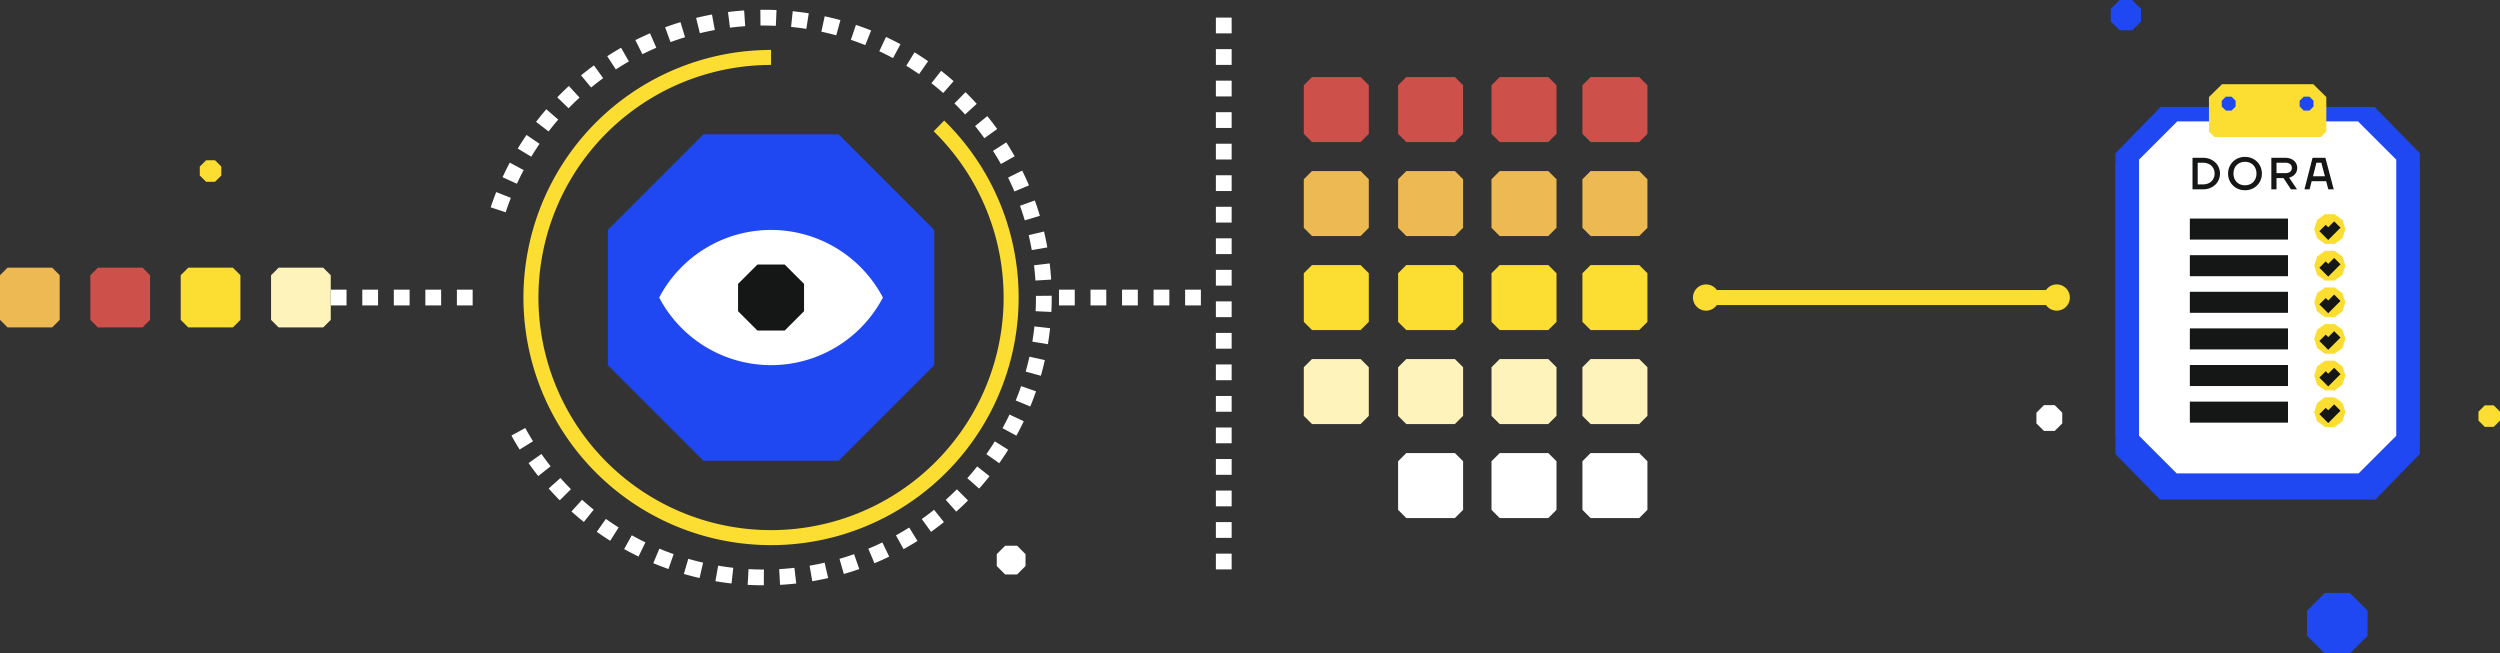
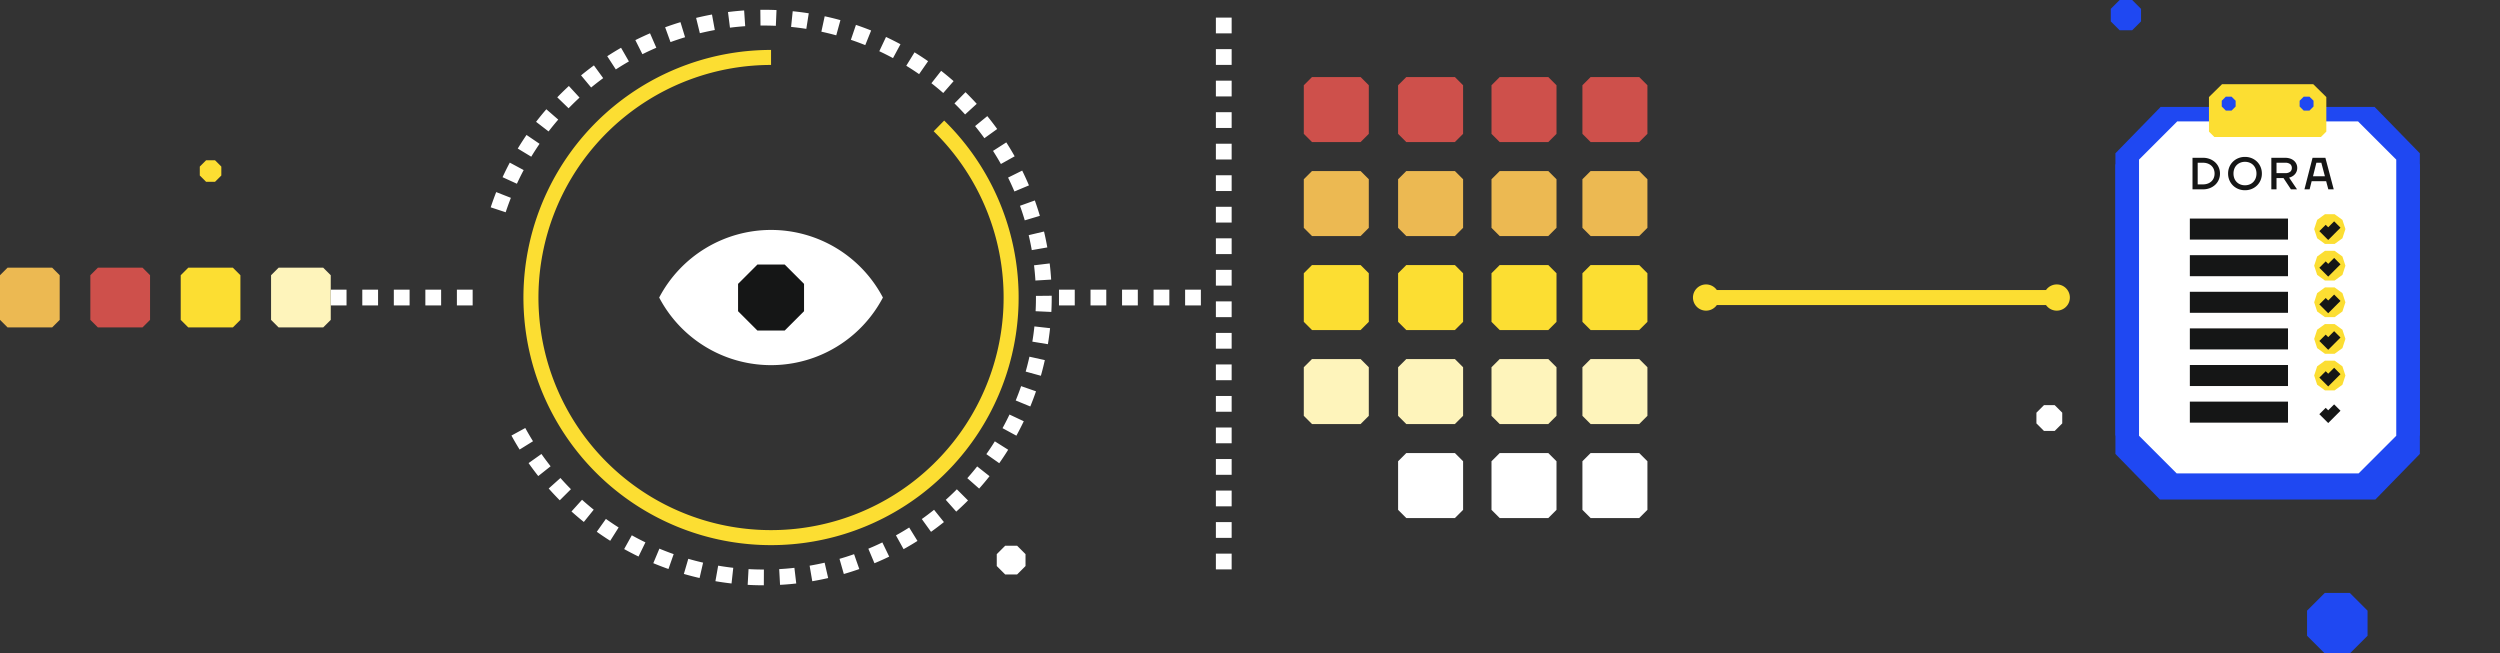
<svg xmlns="http://www.w3.org/2000/svg" width="832.505" height="217.598" viewBox="0 0 832.505 217.598">
  <rect x="0" y="0" width="832.505" height="217.598" fill="#333333" stroke="none" />
  <defs>
    <clipPath id="clip-path">
      <rect id="Rectangle_557" data-name="Rectangle 557" width="832.505" height="217.598" fill="none" />
    </clipPath>
  </defs>
  <g id="Group_1712" data-name="Group 1712" transform="translate(0)">
    <path id="Path_1536" data-name="Path 1536" d="M571.925,315.923v3.966l2.8,2.8H578.7l2.8-2.8v-3.966l-2.8-2.8h-3.966Z" transform="translate(-240.001 -131.396)" fill="#fff" />
    <path id="Path_1537" data-name="Path 1537" d="M1228.25,248.565h13.026V261.59" transform="translate(-515.419 -104.307)" fill="#1f48f2" />
    <path id="Path_1538" data-name="Path 1538" d="M1228.755,61.348l.046.047-15.015,15.4V176.9L1228.61,192.1h71.732l14.824-15.206V76.8l-15.015-15.4.046-.047Z" transform="translate(-509.349 -25.744)" fill="#1f48f2" />
    <path id="Path_1539" data-name="Path 1539" d="M1228.755,67.846l.046.047-15.015,15.4v90.1L1228.61,188.6h71.732l14.824-15.206v-90.1l-15.015-15.4.046-.047Z" transform="translate(-509.349 -28.471)" fill="#1f48f2" />
    <path id="Path_1540" data-name="Path 1540" d="M1239.979,69.657l.039.039-12.687,12.687v91.955l12.525,12.525h60.608l12.526-12.525V82.382L1300.3,69.7l.039-.039Z" transform="translate(-515.033 -29.231)" fill="#fff" />
    <path id="Path_4673" data-name="Path 4673" d="M1.05-10.5H4.575a6.064,6.064,0,0,1,2.265.412A5.6,5.6,0,0,1,8.625-8.97,4.93,4.93,0,0,1,9.787-7.3,5.15,5.15,0,0,1,10.2-5.25a5.15,5.15,0,0,1-.413,2.055A4.93,4.93,0,0,1,8.625-1.53,5.6,5.6,0,0,1,6.84-.412,6.064,6.064,0,0,1,4.575,0H1.05ZM4.575-1.65A4.374,4.374,0,0,0,6.15-1.92a3.639,3.639,0,0,0,1.207-.742A3.193,3.193,0,0,0,8.13-3.795,3.808,3.808,0,0,0,8.4-5.25,3.824,3.824,0,0,0,8.13-6.7a3.178,3.178,0,0,0-.773-1.14A3.639,3.639,0,0,0,6.15-8.58a4.374,4.374,0,0,0-1.575-.27h-1.8v7.2ZM18.525.3a5.78,5.78,0,0,1-2.242-.427A5.5,5.5,0,0,1,14.505-1.3a5.391,5.391,0,0,1-1.177-1.755,5.591,5.591,0,0,1-.427-2.2,5.591,5.591,0,0,1,.427-2.2A5.391,5.391,0,0,1,14.505-9.2a5.5,5.5,0,0,1,1.778-1.17,5.78,5.78,0,0,1,2.242-.427,5.78,5.78,0,0,1,2.243.427A5.5,5.5,0,0,1,22.545-9.2a5.391,5.391,0,0,1,1.177,1.755,5.591,5.591,0,0,1,.428,2.2,5.591,5.591,0,0,1-.428,2.2A5.391,5.391,0,0,1,22.545-1.3a5.5,5.5,0,0,1-1.778,1.17A5.78,5.78,0,0,1,18.525.3Zm0-1.65a4.085,4.085,0,0,0,1.545-.285,3.528,3.528,0,0,0,1.208-.8,3.634,3.634,0,0,0,.788-1.23,4.284,4.284,0,0,0,.285-1.59,4.284,4.284,0,0,0-.285-1.59,3.634,3.634,0,0,0-.788-1.23,3.528,3.528,0,0,0-1.208-.8,4.085,4.085,0,0,0-1.545-.285,4.085,4.085,0,0,0-1.545.285,3.609,3.609,0,0,0-1.215.8,3.489,3.489,0,0,0-.788,1.23A4.387,4.387,0,0,0,14.7-5.25a4.387,4.387,0,0,0,.278,1.59,3.489,3.489,0,0,0,.788,1.23,3.609,3.609,0,0,0,1.215.8A4.085,4.085,0,0,0,18.525-1.35ZM27.3-10.5h4.575a5.161,5.161,0,0,1,1.71.262,3.767,3.767,0,0,1,1.268.72,3.145,3.145,0,0,1,.795,1.072,3.172,3.172,0,0,1,.278,1.32,3.221,3.221,0,0,1-.18,1.08,3.058,3.058,0,0,1-.525.93,3.469,3.469,0,0,1-.848.735,4.021,4.021,0,0,1-1.147.48L35.85,0H33.825L31.35-3.75H29.025V0H27.3Zm4.575,5.1a2.584,2.584,0,0,0,1.717-.465,1.587,1.587,0,0,0,.533-1.26,1.587,1.587,0,0,0-.533-1.26,2.584,2.584,0,0,0-1.717-.465h-2.85V-5.4Zm9.15-5.1H45.3L48.075,0h-1.8l-.72-2.7h-4.83L40.05,0H38.325Zm4.11,6.15L43.95-8.85H42.3l-1.125,4.5Z" transform="translate(729.059 63.048)" fill="#151616" />
    <path id="Path_1542" data-name="Path 1542" d="M1271.819,48.306h0l-4.357,4.285v11.5l1.8,1.8h35.482l1.8-1.8v-11.5l-4.357-4.285Z" transform="translate(-531.873 -20.271)" fill="#fcde32" />
    <path id="Path_1543" data-name="Path 1543" d="M1322.76,55.467h-1.919l-1.357,1.357v1.919l1.357,1.357h1.919l1.357-1.357V56.824Z" transform="translate(-553.703 -23.276)" fill="#1f48f2" />
    <path id="Path_1544" data-name="Path 1544" d="M1278.067,55.467h-1.919l-1.357,1.357v1.919l1.357,1.357h1.919l1.357-1.357V56.824Z" transform="translate(-534.949 -23.276)" fill="#1f48f2" />
    <path id="Path_1545" data-name="Path 1545" d="M1256.495,194.46h0Z" transform="translate(-527.271 -81.602)" fill="#1f48f2" />
    <line id="Line_696" data-name="Line 696" x2="32.686" transform="translate(729.224 112.857)" fill="none" stroke="#151616" stroke-width="7" />
    <path id="Path_1546" data-name="Path 1546" d="M1256.495,215.467h0Z" transform="translate(-527.271 -90.418)" fill="#1f48f2" />
    <line id="Line_697" data-name="Line 697" x2="32.686" transform="translate(729.224 125.049)" fill="none" stroke="#151616" stroke-width="7" />
    <path id="Path_1547" data-name="Path 1547" d="M1256.495,236.473h0Z" transform="translate(-527.271 -99.233)" fill="#1f48f2" />
    <line id="Line_698" data-name="Line 698" x2="32.686" transform="translate(729.224 137.241)" fill="none" stroke="#151616" stroke-width="7" />
    <path id="Path_1548" data-name="Path 1548" d="M1256.495,131.438h0Z" transform="translate(-527.271 -55.156)" fill="#1f48f2" />
    <line id="Line_699" data-name="Line 699" x2="32.686" transform="translate(729.224 76.282)" fill="none" stroke="#151616" stroke-width="7" />
    <path id="Path_1549" data-name="Path 1549" d="M1256.495,152.445h0Z" transform="translate(-527.271 -63.971)" fill="#1f48f2" />
    <line id="Line_700" data-name="Line 700" x2="32.686" transform="translate(729.224 88.474)" fill="none" stroke="#151616" stroke-width="7" />
    <path id="Path_1550" data-name="Path 1550" d="M1256.495,173.452h0Z" transform="translate(-527.271 -72.787)" fill="#1f48f2" />
    <line id="Line_701" data-name="Line 701" x2="32.686" transform="translate(729.224 100.665)" fill="none" stroke="#151616" stroke-width="7" />
    <path id="Path_1551" data-name="Path 1551" d="M1334.638,122.908h-3.217l-2.6,1.891-.994,3.06.994,3.059,2.6,1.891h3.217l2.6-1.891.994-3.059-.994-3.06Z" transform="translate(-557.204 -51.577)" fill="#fcde32" />
    <path id="Path_1552" data-name="Path 1552" d="M1332.622,129.969l1.89,1.89,3.038-3.039" transform="translate(-559.217 -54.058)" fill="none" stroke="#151616" stroke-width="3" />
    <path id="Path_1553" data-name="Path 1553" d="M1334.638,143.915h-3.217l-2.6,1.891-.994,3.06.994,3.059,2.6,1.891h3.217l2.6-1.891.994-3.059-.994-3.06Z" transform="translate(-557.204 -60.392)" fill="#fcde32" />
    <path id="Path_1554" data-name="Path 1554" d="M1332.622,150.976l1.89,1.89,3.038-3.039" transform="translate(-559.217 -62.873)" fill="none" stroke="#151616" stroke-width="3" />
    <path id="Path_1555" data-name="Path 1555" d="M1334.638,164.922h-3.217l-2.6,1.891-.994,3.06.994,3.059,2.6,1.891h3.217l2.6-1.891.994-3.059-.994-3.06Z" transform="translate(-557.204 -69.207)" fill="#fcde32" />
    <path id="Path_1556" data-name="Path 1556" d="M1332.622,171.983l1.89,1.89,3.038-3.039" transform="translate(-559.217 -71.688)" fill="none" stroke="#151616" stroke-width="3" />
    <path id="Path_1557" data-name="Path 1557" d="M1334.638,185.93h-3.217l-2.6,1.891-.994,3.06.994,3.059,2.6,1.891h3.217l2.6-1.891.994-3.059-.994-3.06Z" transform="translate(-557.204 -78.023)" fill="#fcde32" />
    <path id="Path_1558" data-name="Path 1558" d="M1332.622,192.99l1.89,1.89,3.038-3.039" transform="translate(-559.217 -80.504)" fill="none" stroke="#151616" stroke-width="3" />
    <path id="Path_1559" data-name="Path 1559" d="M1334.638,206.937h-3.217l-2.6,1.891-.994,3.06.994,3.059,2.6,1.891h3.217l2.6-1.891.994-3.059-.994-3.06Z" transform="translate(-557.204 -86.838)" fill="#fcde32" />
    <path id="Path_1560" data-name="Path 1560" d="M1332.622,214l1.89,1.89,3.038-3.039" transform="translate(-559.217 -89.319)" fill="none" stroke="#151616" stroke-width="3" />
-     <path id="Path_1561" data-name="Path 1561" d="M1334.638,227.944h-3.217l-2.6,1.891-.994,3.06.994,3.059,2.6,1.891h3.217l2.6-1.891.994-3.059-.994-3.06Z" transform="translate(-557.204 -95.653)" fill="#fcde32" />
    <path id="Path_1562" data-name="Path 1562" d="M1332.622,235l1.89,1.89,3.038-3.039" transform="translate(-559.217 -98.134)" fill="none" stroke="#151616" stroke-width="3" />
    <path id="Path_1563" data-name="Path 1563" d="M121.06,153.6H106.2l-2.509,2.509v14.863l2.509,2.509H121.06l2.509-2.509V156.106Z" transform="translate(-43.512 -64.455)" fill="#fcde32" />
    <path id="Path_1564" data-name="Path 1564" d="M172.9,153.6H158.042l-2.509,2.509v14.863l2.509,2.509H172.9l2.509-2.509V156.106Z" transform="translate(-65.268 -64.455)" fill="#fef4bb" />
    <path id="Path_1565" data-name="Path 1565" d="M2.509,153.6,0,156.106v14.863l2.509,2.509H17.372l2.508-2.509V156.106L17.372,153.6Z" transform="translate(0 -64.455)" fill="#ecb952" />
    <path id="Path_1566" data-name="Path 1566" d="M69.216,153.6H54.353l-2.509,2.509v14.863l2.509,2.509H69.216l2.509-2.509V156.106Z" transform="translate(-21.756 -64.455)" fill="#ce504b" />
    <path id="Path_1567" data-name="Path 1567" d="M767.013,44.206H750.83L748.1,46.938V63.12l2.732,2.732h16.182l2.732-2.732V46.938Z" transform="translate(-313.93 -18.55)" fill="#ce504b" />
    <path id="Path_1568" data-name="Path 1568" d="M767.013,98.141H750.83l-2.732,2.732v16.182l2.732,2.732h16.182l2.732-2.732V100.873Z" transform="translate(-313.93 -41.184)" fill="#ecb952" />
    <path id="Path_1569" data-name="Path 1569" d="M767.013,152.076H750.83l-2.732,2.732V170.99l2.732,2.732h16.182l2.732-2.732V154.808Z" transform="translate(-313.93 -63.817)" fill="#fcde32" />
    <path id="Path_1570" data-name="Path 1570" d="M767.013,206.011H750.83l-2.732,2.732v16.182l2.732,2.732h16.182l2.732-2.732V208.743Z" transform="translate(-313.93 -86.45)" fill="#fef4bb" />
    <path id="Path_1571" data-name="Path 1571" d="M821.116,44.206H804.934L802.2,46.938V63.12l2.732,2.732h16.182l2.732-2.732V46.938Z" transform="translate(-336.633 -18.55)" fill="#ce504b" />
    <path id="Path_1572" data-name="Path 1572" d="M821.116,98.141H804.934l-2.732,2.732v16.182l2.732,2.732h16.182l2.732-2.732V100.873Z" transform="translate(-336.633 -41.184)" fill="#ecb952" />
    <path id="Path_1573" data-name="Path 1573" d="M821.116,152.076H804.934l-2.732,2.732V170.99l2.732,2.732h16.182l2.732-2.732V154.808Z" transform="translate(-336.633 -63.817)" fill="#fcde32" />
    <path id="Path_1574" data-name="Path 1574" d="M821.116,206.011H804.934l-2.732,2.732v16.182l2.732,2.732h16.182l2.732-2.732V208.743Z" transform="translate(-336.633 -86.45)" fill="#fef4bb" />
    <path id="Path_1575" data-name="Path 1575" d="M821.116,259.947H804.934l-2.732,2.732v16.182l2.732,2.732h16.182l2.732-2.732V262.678Z" transform="translate(-336.633 -109.083)" fill="#fff" />
    <path id="Path_1576" data-name="Path 1576" d="M874.708,44.206H858.525l-2.732,2.732V63.12l2.732,2.732h16.182l2.732-2.732V46.938Z" transform="translate(-359.122 -18.55)" fill="#ce504b" />
    <path id="Path_1577" data-name="Path 1577" d="M874.708,98.141H858.525l-2.732,2.732v16.182l2.732,2.732h16.182l2.732-2.732V100.873Z" transform="translate(-359.122 -41.184)" fill="#ecb952" />
    <path id="Path_1578" data-name="Path 1578" d="M874.708,152.076H858.525l-2.732,2.732V170.99l2.732,2.732h16.182l2.732-2.732V154.808Z" transform="translate(-359.122 -63.817)" fill="#fcde32" />
    <path id="Path_1579" data-name="Path 1579" d="M874.708,206.011H858.525l-2.732,2.732v16.182l2.732,2.732h16.182l2.732-2.732V208.743Z" transform="translate(-359.122 -86.45)" fill="#fef4bb" />
    <path id="Path_1580" data-name="Path 1580" d="M874.708,259.947H858.525l-2.732,2.732v16.182l2.732,2.732h16.182l2.732-2.732V262.678Z" transform="translate(-359.122 -109.083)" fill="#fff" />
    <path id="Path_1581" data-name="Path 1581" d="M926.877,44.206H910.695l-2.732,2.732V63.12l2.732,2.732h16.182l2.732-2.732V46.938Z" transform="translate(-381.014 -18.55)" fill="#ce504b" />
    <path id="Path_1582" data-name="Path 1582" d="M926.877,98.141H910.695l-2.732,2.732v16.182l2.732,2.732h16.182l2.732-2.732V100.873Z" transform="translate(-381.014 -41.184)" fill="#ecb952" />
    <path id="Path_1583" data-name="Path 1583" d="M926.877,152.076H910.695l-2.732,2.732V170.99l2.732,2.732h16.182l2.732-2.732V154.808Z" transform="translate(-381.014 -63.817)" fill="#fcde32" />
    <path id="Path_1584" data-name="Path 1584" d="M926.877,206.011H910.695l-2.732,2.732v16.182l2.732,2.732h16.182l2.732-2.732V208.743Z" transform="translate(-381.014 -86.45)" fill="#fef4bb" />
    <path id="Path_1585" data-name="Path 1585" d="M926.877,259.947H910.695l-2.732,2.732v16.182l2.732,2.732h16.182l2.732-2.732V262.678Z" transform="translate(-381.014 -109.083)" fill="#fff" />
-     <path id="Path_1586" data-name="Path 1586" d="M425.628,77.076H380.6l-31.838,31.838v45.026L380.6,185.776h45.025l31.838-31.838V108.913Z" transform="translate(-146.354 -32.344)" fill="#1f48f2" />
    <g id="Group_1711" data-name="Group 1711" transform="translate(0)">
      <g id="Group_1710" data-name="Group 1710" clip-path="url(#clip-path)">
        <path id="Path_1587" data-name="Path 1587" d="M415.479,131.934a42.076,42.076,0,0,0-37.251,22.512,42.076,42.076,0,0,0,74.5,0,42.077,42.077,0,0,0-37.252-22.512" transform="translate(-158.718 -55.364)" fill="#fff" />
        <path id="Path_1588" data-name="Path 1588" d="M439.021,151.794h-9.1l-6.436,6.436v9.1l6.436,6.436h9.1l6.436-6.436v-9.1Z" transform="translate(-177.709 -63.698)" fill="#151616" />
        <path id="Path_1589" data-name="Path 1589" d="M440.511,55.762a79.951,79.951,0,1,1-55.906-22.8" transform="translate(-127.844 -13.833)" fill="none" stroke="#fcde32" stroke-width="5" />
        <path id="Path_1590" data-name="Path 1590" d="M285.854,74.1a93.2,93.2,0,1,1,4.8,70.218" transform="translate(-119.955 -4.238)" fill="none" stroke="#fff" stroke-width="5.25" stroke-dasharray="5.25 5.25" />
        <line id="Line_702" data-name="Line 702" x2="50.807" transform="translate(110.146 99.082)" fill="none" stroke="#fff" stroke-width="5.25" stroke-dasharray="5.25 5.25" />
        <line id="Line_703" data-name="Line 703" x2="50.807" transform="translate(352.645 99.082)" fill="none" stroke="#fff" stroke-width="5.25" stroke-dasharray="5.25 5.25" />
        <line id="Line_704" data-name="Line 704" y2="186.444" transform="translate(407.517 5.861)" fill="none" stroke="#fff" stroke-width="5.25" stroke-dasharray="5.25 5.25" />
        <line id="Line_705" data-name="Line 705" x2="117.214" transform="translate(567.909 99.082)" fill="none" stroke="#fcde32" stroke-width="5" />
        <path id="Path_1591" data-name="Path 1591" d="M975.76,171.933a4.364,4.364,0,1,1,4.364-4.364,4.365,4.365,0,0,1-4.364,4.364" transform="translate(-407.633 -68.487)" fill="#fcde32" />
        <path id="Path_1592" data-name="Path 1592" d="M1176.975,171.933a4.364,4.364,0,1,0-4.364-4.364,4.365,4.365,0,0,0,4.364,4.364" transform="translate(-492.07 -68.487)" fill="#fcde32" />
        <path id="Path_1593" data-name="Path 1593" d="M1343.9,354.474v-8.354l-5.895-5.895h-8.354l-5.9,5.895v8.354l5.9,5.895h8.354Z" transform="translate(-555.497 -142.771)" fill="#1f48f2" />
        <path id="Path_1594" data-name="Path 1594" d="M1221.2,7.125V2.948L1218.255,0h-4.177l-2.948,2.948V7.125l2.948,2.948h4.177Z" transform="translate(-508.234 0)" fill="#1f48f2" />
        <path id="Path_1595" data-name="Path 1595" d="M121.809,97.036V94.062l-2.1-2.1h-2.974l-2.1,2.1v2.974l2.1,2.1h2.974Z" transform="translate(-48.106 -38.591)" fill="#fcde32" />
-         <path id="Path_1596" data-name="Path 1596" d="M1429.269,237.663v-2.974l-2.1-2.1H1424.2l-2.1,2.1v2.974l2.1,2.1h2.974Z" transform="translate(-596.764 -97.603)" fill="#fcde32" />
        <path id="Path_1597" data-name="Path 1597" d="M1168.462,234.978v3.562l2.519,2.519h3.562l2.518-2.519v-3.562l-2.518-2.519h-3.562Z" transform="translate(-490.329 -97.548)" fill="#fff" />
      </g>
    </g>
  </g>
</svg>